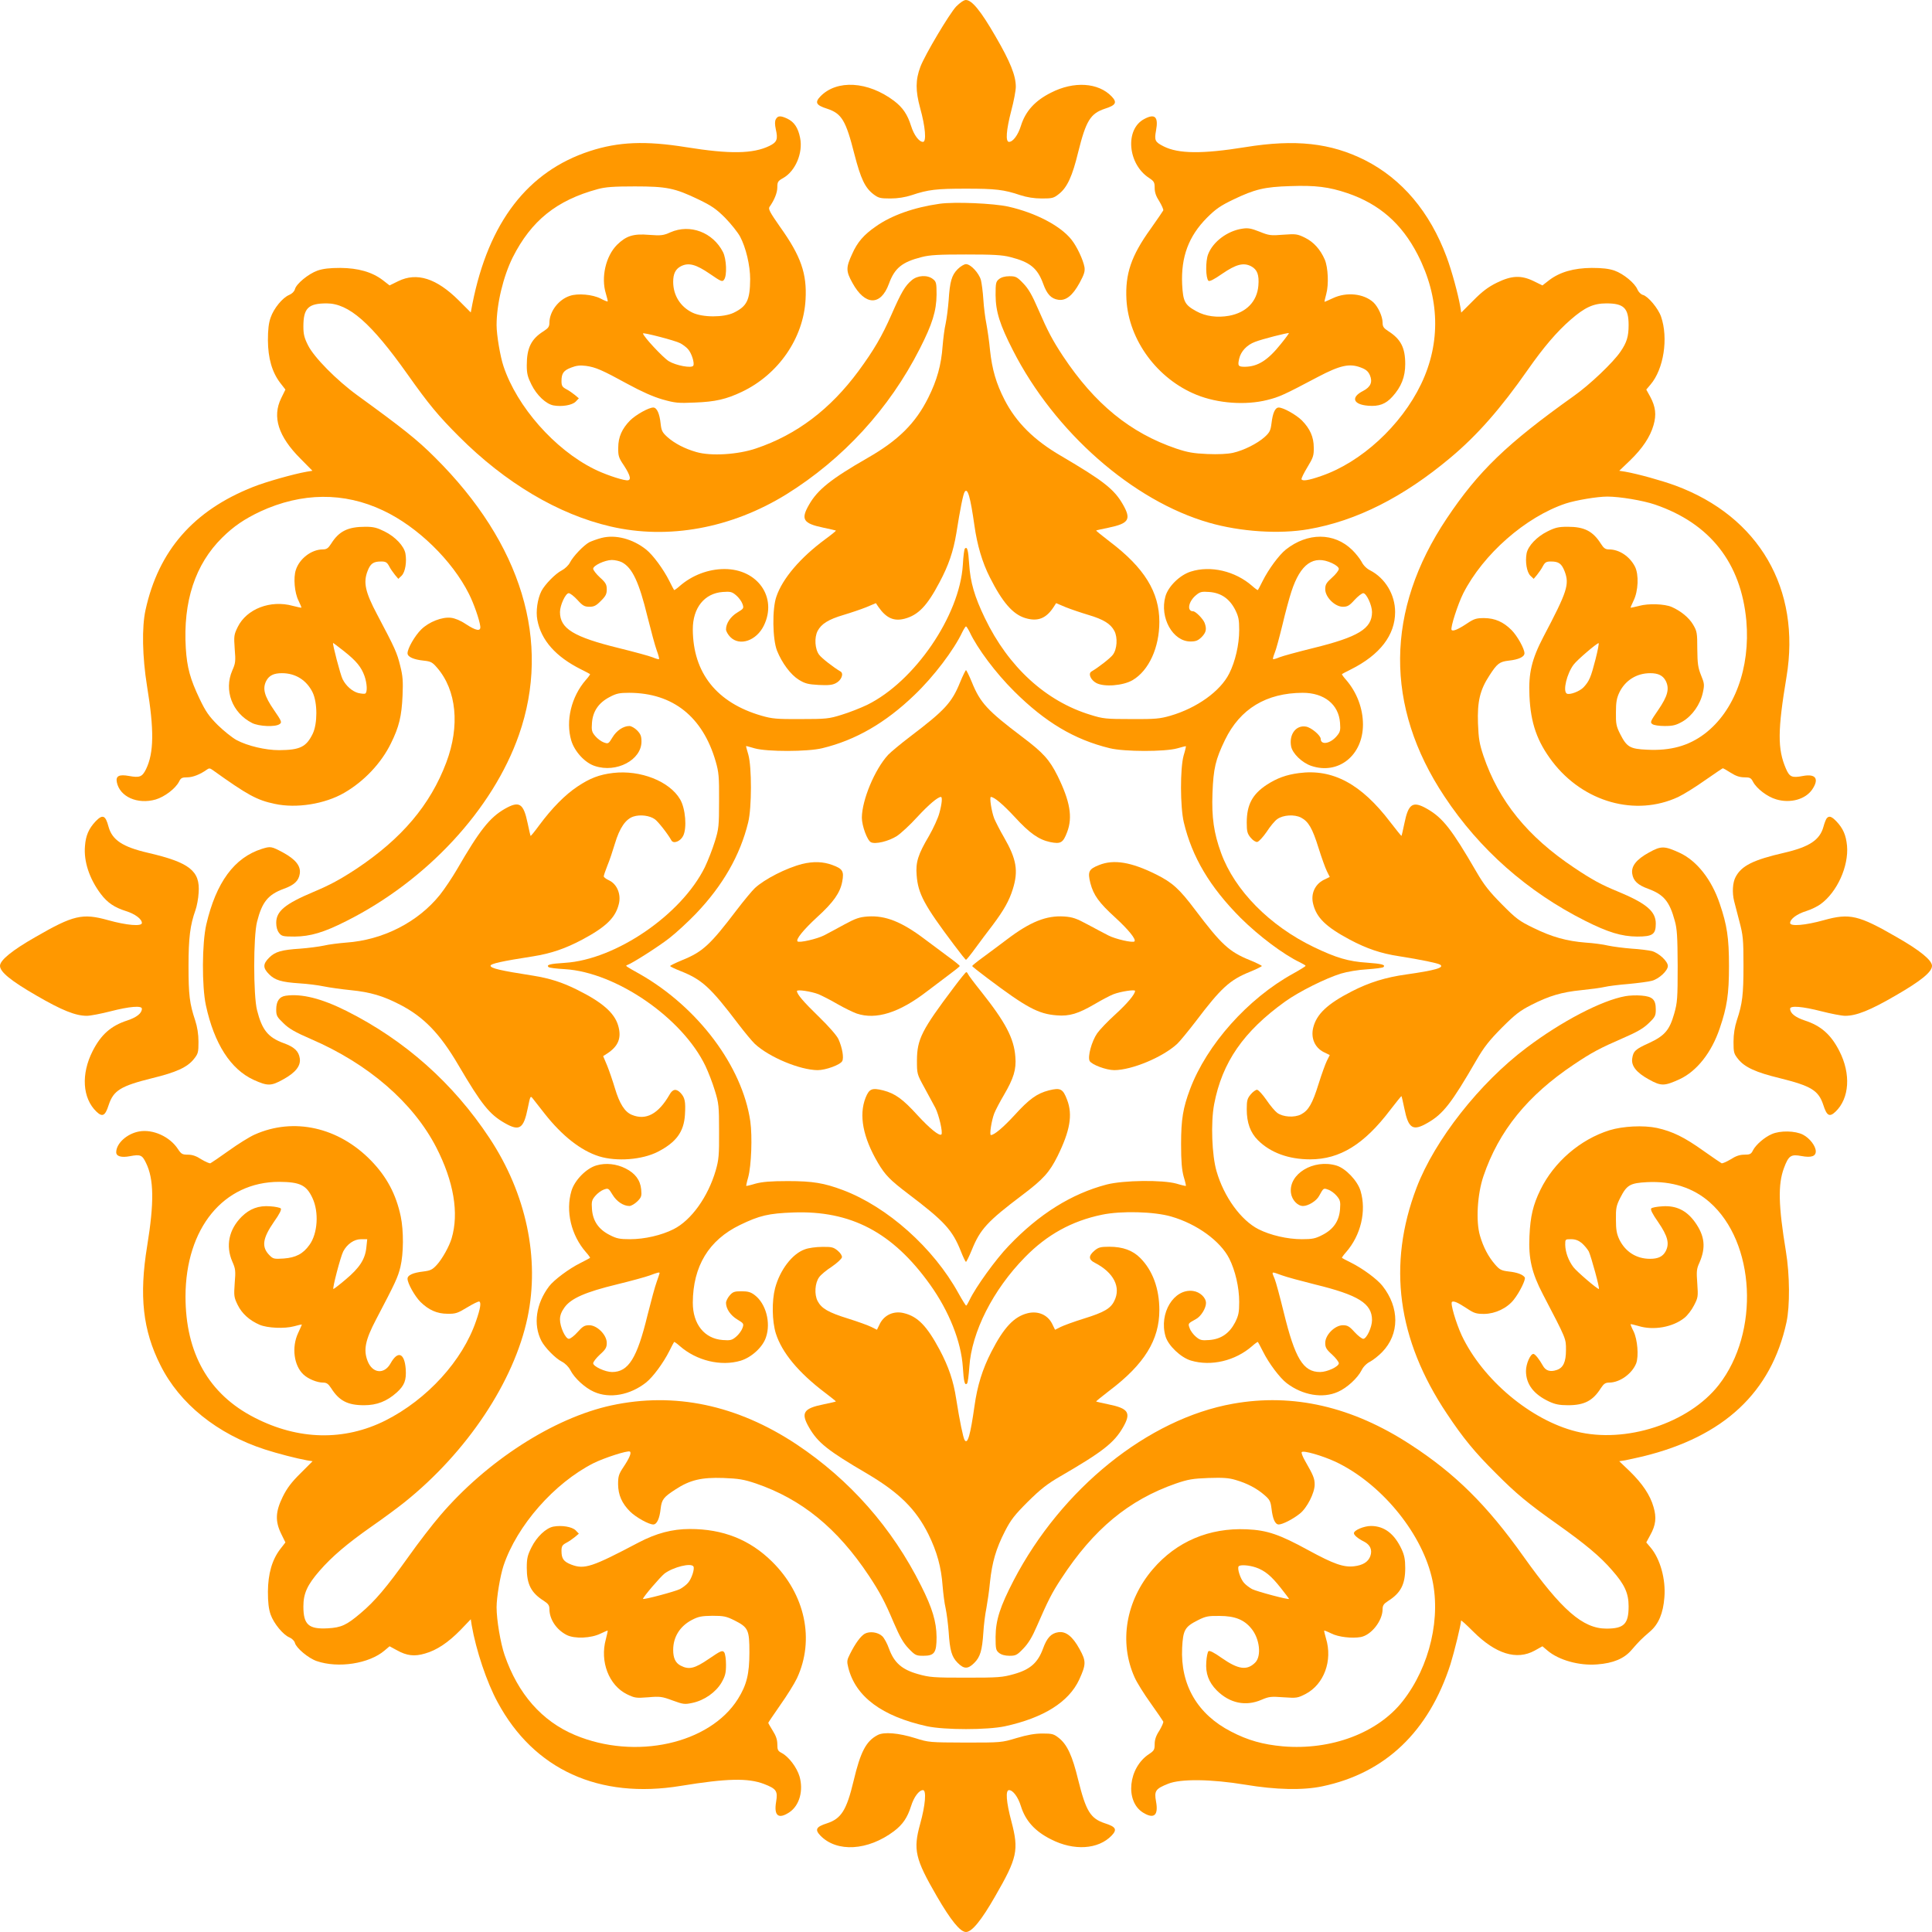
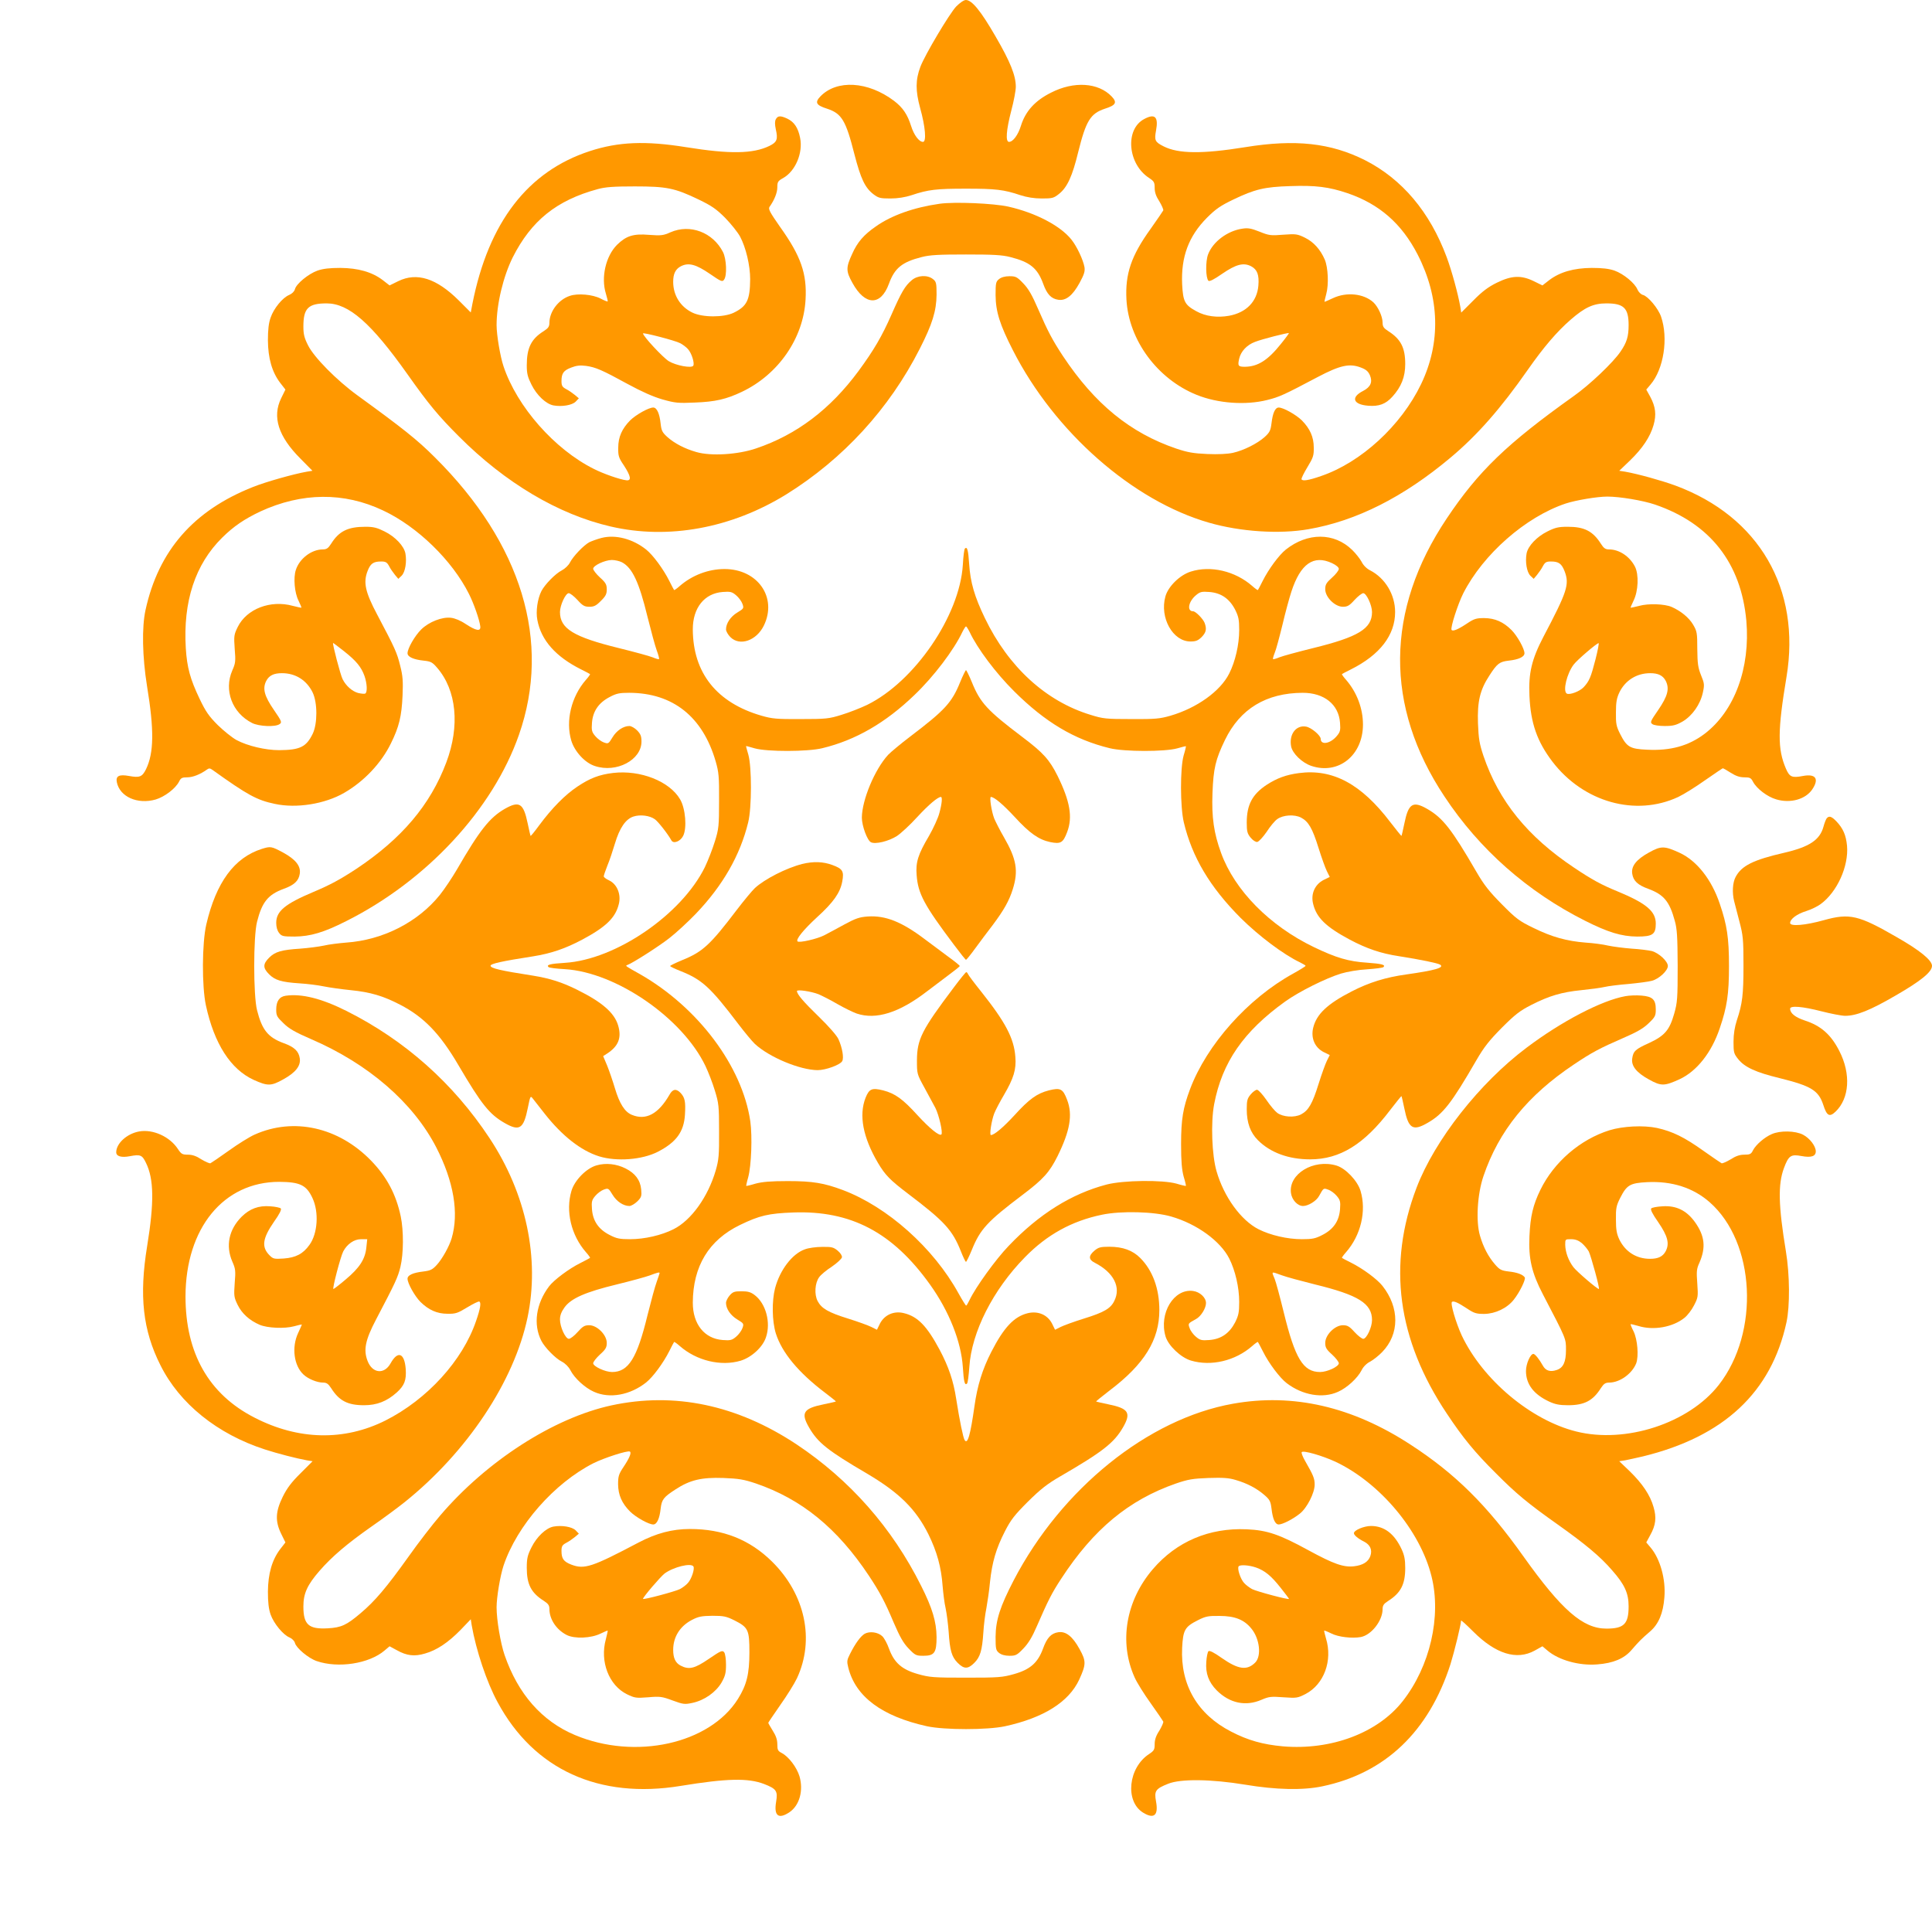
<svg xmlns="http://www.w3.org/2000/svg" version="1.0" width="1280pt" height="1280pt" viewBox="0 0 1280 1280" preserveAspectRatio="xMidYMid meet">
  <g transform="translate(0,1280) scale(0.1,-0.1)" fill="#ff9800" stroke="none">
    <path d="M6335 12757 c-45 -48 -206 -318 -237 -399 -33 -87 -33 -159 -2 -273 35 -125 43 -225 19 -225 -26 0 -60 45 -79 106 -24 76 -55 122 -113 166 -173 130 -379 142 -488 29 -38 -40 -28 -58 44 -81 98 -32 125 -78 182 -303 42 -162 70 -221 126 -264 33 -25 45 -28 112 -28 50 0 98 8 141 22 110 37 164 43 360 43 196 0 250 -6 360 -43 43 -14 91 -22 142 -22 70 0 79 2 115 31 54 43 88 118 126 275 52 209 81 257 178 289 72 23 82 41 44 81 -88 92 -250 103 -402 25 -106 -53 -169 -123 -199 -219 -19 -62 -53 -107 -79 -107 -24 0 -19 76 15 207 17 63 30 134 30 158 0 74 -36 165 -135 335 -97 168 -156 240 -196 240 -13 0 -39 -18 -64 -43z" />
    <path d="M5140 12010 c-7 -13 -7 -34 0 -67 15 -66 8 -85 -43 -110 -108 -52 -260 -55 -552 -8 -268 43 -447 36 -637 -26 -411 -134 -671 -471 -778 -1011 l-11 -58 -80 80 c-147 146 -277 188 -401 127 l-57 -28 -45 35 c-71 54 -163 80 -281 81 -71 0 -115 -5 -152 -18 -59 -21 -140 -87 -149 -123 -4 -15 -19 -30 -38 -38 -44 -18 -102 -89 -123 -150 -13 -36 -18 -80 -18 -151 1 -118 27 -210 81 -281 l35 -45 -28 -57 c-61 -124 -19 -254 128 -401 l79 -80 -37 -6 c-86 -15 -271 -67 -356 -101 -395 -156 -627 -422 -713 -816 -25 -114 -21 -310 10 -503 48 -291 46 -444 -7 -552 -25 -50 -42 -57 -112 -44 -66 12 -89 0 -81 -41 19 -97 137 -149 257 -115 60 18 131 72 155 118 12 25 20 29 55 29 36 0 85 19 131 52 12 9 20 9 36 -3 232 -166 293 -200 413 -225 143 -31 331 -1 459 73 132 76 246 197 310 328 54 109 71 180 77 316 4 96 2 130 -16 200 -21 85 -33 112 -153 339 -78 147 -92 211 -63 286 19 50 38 64 90 64 30 0 39 -5 53 -31 9 -18 27 -43 39 -58 l22 -26 22 21 c24 24 35 92 25 147 -9 49 -67 111 -138 146 -50 25 -73 31 -127 31 -116 0 -175 -29 -227 -112 -20 -31 -30 -38 -57 -38 -74 -1 -153 -61 -177 -136 -17 -51 -9 -151 18 -204 12 -24 20 -45 19 -46 -1 -1 -27 4 -57 12 -148 41 -306 -20 -365 -140 -25 -51 -26 -60 -20 -145 7 -82 5 -96 -16 -143 -57 -131 -1 -281 131 -348 45 -23 156 -28 183 -7 16 11 13 19 -38 93 -64 93 -77 142 -51 193 19 36 50 51 104 51 90 0 163 -46 203 -127 33 -68 33 -207 1 -274 -43 -88 -84 -108 -223 -109 -90 0 -209 28 -282 67 -29 16 -84 60 -124 99 -59 59 -80 89 -121 175 -62 130 -83 207 -91 334 -19 310 62 556 241 733 77 76 147 123 252 173 275 127 555 130 814 7 228 -107 458 -331 569 -553 32 -63 70 -172 75 -215 4 -35 -27 -30 -97 16 -34 23 -71 38 -97 41 -59 7 -146 -27 -197 -77 -42 -41 -91 -126 -91 -158 0 -24 40 -42 108 -49 47 -5 57 -11 88 -47 129 -149 152 -385 61 -627 -106 -282 -295 -505 -597 -706 -107 -70 -171 -105 -285 -153 -187 -79 -245 -127 -245 -204 0 -28 7 -52 19 -67 17 -22 27 -24 103 -24 104 1 193 27 341 102 533 267 972 740 1145 1234 216 617 19 1267 -557 1839 -117 117 -212 192 -512 410 -138 100 -289 253 -328 332 -25 49 -31 74 -31 125 0 121 32 153 154 153 147 0 295 -130 536 -470 140 -198 204 -275 340 -411 307 -308 659 -517 1005 -597 382 -89 801 -12 1165 213 376 234 682 567 884 965 83 163 110 250 111 358 0 76 -2 86 -24 103 -36 29 -102 26 -141 -8 -44 -37 -68 -78 -134 -228 -63 -143 -116 -234 -218 -373 -187 -253 -409 -422 -679 -513 -120 -41 -299 -52 -395 -24 -78 22 -146 58 -193 100 -33 30 -39 42 -44 87 -7 68 -25 108 -49 108 -30 0 -114 -47 -153 -85 -54 -55 -79 -110 -79 -181 -1 -54 3 -67 37 -117 47 -72 52 -103 17 -99 -43 5 -152 43 -215 75 -261 130 -510 413 -599 680 -22 65 -46 208 -46 273 0 139 44 322 107 449 123 243 290 378 563 452 51 14 104 18 245 18 213 0 266 -11 424 -87 85 -41 116 -62 175 -121 39 -40 83 -95 99 -124 39 -73 67 -192 67 -282 -1 -139 -21 -180 -109 -223 -67 -32 -206 -32 -274 1 -80 39 -127 115 -127 204 0 53 15 84 51 103 51 26 100 13 193 -51 74 -51 82 -54 93 -38 21 27 16 138 -7 183 -67 131 -218 188 -348 131 -47 -21 -61 -23 -142 -17 -104 9 -152 -7 -212 -66 -75 -75 -107 -216 -74 -323 8 -27 14 -51 12 -52 -2 -2 -23 6 -47 19 -52 27 -151 36 -203 18 -75 -24 -135 -103 -136 -177 0 -27 -7 -37 -38 -57 -83 -52 -112 -111 -112 -227 0 -54 6 -77 31 -127 35 -71 97 -129 146 -138 55 -10 123 1 147 25 l21 22 -26 22 c-15 12 -40 30 -58 39 -26 14 -31 23 -31 53 0 52 14 71 65 90 33 13 58 16 97 11 65 -9 106 -27 278 -121 90 -49 166 -83 228 -101 85 -24 105 -26 215 -21 136 5 209 22 312 71 242 115 408 355 422 611 10 172 -31 289 -169 482 -67 96 -79 118 -70 132 32 45 52 94 52 130 0 36 4 42 38 61 82 46 133 167 113 266 -13 67 -39 106 -85 128 -45 21 -63 20 -76 -4z m-633 -1484 c15 -8 39 -25 51 -39 24 -26 45 -93 35 -110 -11 -18 -114 1 -162 30 -39 24 -171 166 -171 184 0 8 214 -47 247 -65z m-2227 -2041 c81 -64 114 -105 135 -164 17 -49 20 -107 5 -116 -5 -3 -27 -1 -48 4 -39 11 -80 47 -102 91 -14 26 -70 240 -63 240 2 0 35 -25 73 -55z" />
    <path d="M7580 12011 c-128 -68 -109 -298 33 -390 33 -22 37 -29 37 -66 0 -29 9 -56 31 -89 16 -27 28 -54 26 -60 -3 -6 -40 -60 -83 -121 -130 -180 -170 -300 -161 -470 15 -269 205 -526 465 -631 141 -57 325 -70 468 -34 80 20 109 33 334 152 148 78 211 92 286 63 35 -13 49 -26 60 -51 19 -45 5 -78 -45 -104 -83 -42 -67 -90 33 -98 72 -6 117 11 161 60 59 65 85 131 85 216 0 108 -29 165 -112 218 -31 20 -38 30 -38 57 0 40 -30 105 -61 134 -64 58 -177 70 -267 28 -30 -14 -55 -25 -57 -25 -1 0 4 24 12 53 17 62 12 175 -10 227 -29 67 -74 117 -131 145 -51 25 -60 26 -144 20 -83 -7 -95 -5 -157 20 -55 22 -77 26 -114 20 -98 -14 -195 -86 -227 -170 -18 -47 -16 -157 2 -175 7 -7 38 9 91 46 92 63 141 76 192 50 41 -22 54 -57 48 -129 -9 -105 -80 -178 -194 -199 -78 -14 -156 -4 -217 30 -77 42 -88 64 -94 179 -8 181 43 318 164 440 59 59 90 80 175 121 142 68 206 84 378 89 165 6 255 -5 379 -47 211 -72 359 -202 464 -406 147 -286 155 -584 23 -859 -132 -275 -398 -519 -663 -609 -83 -29 -124 -35 -129 -21 -2 6 16 42 39 80 38 63 43 76 42 130 0 70 -25 125 -79 180 -39 38 -123 85 -153 85 -24 0 -40 -36 -48 -105 -6 -47 -12 -60 -45 -90 -49 -44 -139 -89 -210 -105 -36 -8 -98 -11 -170 -8 -93 4 -131 11 -206 36 -305 104 -539 295 -750 612 -70 106 -102 167 -164 310 -41 95 -65 137 -100 173 -41 43 -50 47 -91 47 -30 0 -54 -7 -69 -19 -21 -17 -23 -26 -23 -107 1 -109 28 -195 115 -365 276 -542 794 -997 1299 -1142 208 -60 467 -77 660 -43 317 55 629 213 940 474 178 149 333 326 512 582 105 150 192 252 284 332 94 82 151 108 237 108 115 0 147 -31 147 -144 0 -75 -12 -115 -54 -176 -48 -71 -203 -219 -311 -295 -442 -315 -630 -496 -840 -810 -407 -608 -412 -1245 -15 -1842 232 -351 550 -631 931 -823 153 -77 242 -104 345 -105 103 0 124 14 124 86 0 82 -64 135 -255 214 -105 43 -168 77 -287 157 -307 205 -498 440 -600 741 -26 78 -32 111 -36 214 -5 145 13 222 76 318 51 79 67 91 127 98 66 7 105 25 105 49 0 30 -47 114 -85 153 -55 55 -110 79 -181 80 -53 0 -67 -4 -115 -36 -60 -40 -95 -54 -102 -42 -9 14 42 171 77 241 132 260 413 507 679 596 67 22 209 46 276 46 83 0 237 -26 316 -53 365 -125 570 -387 605 -770 27 -312 -78 -598 -277 -749 -106 -80 -226 -113 -381 -105 -113 5 -134 18 -177 102 -27 53 -30 70 -29 145 0 68 5 95 23 133 39 80 115 127 204 127 53 0 84 -15 103 -51 26 -52 13 -101 -50 -193 -51 -74 -55 -82 -39 -93 9 -8 46 -13 82 -13 55 0 75 5 119 30 64 38 117 113 134 192 11 51 10 61 -12 114 -20 50 -24 76 -25 174 0 107 -2 118 -28 162 -27 46 -81 90 -142 117 -47 20 -153 24 -215 7 -30 -8 -56 -13 -57 -12 -1 1 8 22 20 47 31 63 36 172 9 225 -35 68 -104 114 -172 114 -24 0 -35 8 -54 38 -53 83 -109 112 -219 112 -62 0 -83 -5 -135 -31 -71 -35 -129 -97 -138 -146 -10 -55 1 -123 25 -147 l22 -21 22 26 c12 15 30 40 39 58 14 26 23 31 53 31 52 0 71 -14 91 -65 33 -87 18 -133 -141 -435 -77 -148 -99 -240 -92 -390 8 -182 51 -303 152 -436 206 -269 551 -366 834 -234 36 17 116 67 178 111 62 43 115 79 117 79 3 0 27 -13 53 -30 33 -21 59 -30 90 -30 37 0 44 -4 57 -29 24 -46 95 -100 154 -117 94 -28 193 0 238 65 48 71 24 106 -61 90 -73 -14 -89 -7 -113 49 -56 130 -55 253 4 607 97 583 -182 1063 -736 1268 -90 33 -248 77 -333 92 l-39 6 70 67 c84 81 135 158 157 235 20 69 14 122 -22 189 l-26 47 28 33 c88 103 119 308 70 450 -19 55 -86 135 -120 144 -13 3 -29 19 -36 35 -17 43 -93 105 -152 126 -37 13 -81 18 -152 18 -118 -1 -210 -27 -281 -81 l-45 -35 -57 28 c-84 41 -147 38 -245 -10 -57 -28 -97 -58 -156 -118 l-80 -80 -6 38 c-15 86 -57 240 -91 331 -111 298 -295 516 -541 641 -227 114 -461 140 -793 86 -285 -46 -443 -44 -540 5 -58 29 -63 40 -51 105 17 91 -7 115 -79 76z m906 -1490 c-86 -108 -153 -150 -238 -151 -45 0 -49 6 -38 54 11 48 51 91 105 111 45 18 218 62 224 58 2 -1 -22 -34 -53 -72z m2085 -2088 c-31 -120 -41 -145 -79 -186 -26 -28 -94 -53 -112 -42 -27 17 1 133 46 192 23 31 152 141 165 142 4 1 -5 -47 -20 -106z" />
    <path d="M6225 11450 c-170 -24 -319 -77 -422 -150 -80 -55 -123 -105 -157 -182 -42 -91 -42 -114 2 -193 83 -151 187 -153 241 -6 38 105 87 145 218 178 54 14 114 17 293 17 179 0 239 -3 293 -17 131 -33 180 -73 218 -176 25 -70 53 -100 100 -107 50 -8 95 27 141 111 31 57 37 77 33 105 -9 49 -49 135 -86 182 -73 92 -237 178 -418 219 -98 22 -358 33 -456 19z" />
-     <path d="M6345 11017 c-40 -40 -52 -82 -60 -207 -4 -52 -13 -122 -20 -155 -8 -33 -16 -100 -20 -148 -9 -125 -37 -226 -95 -342 -84 -169 -199 -283 -402 -399 -242 -139 -331 -210 -388 -310 -56 -97 -39 -124 95 -152 44 -9 81 -18 83 -19 2 -2 -30 -28 -71 -58 -165 -122 -282 -259 -323 -379 -29 -81 -26 -283 4 -359 33 -82 90 -159 145 -193 41 -25 61 -30 131 -34 63 -3 90 -1 114 12 36 18 54 63 31 77 -45 26 -125 88 -142 111 -28 37 -33 114 -10 158 25 47 71 76 172 106 47 14 115 37 150 51 l64 27 16 -24 c52 -75 103 -98 175 -79 89 24 148 84 230 240 61 114 92 206 112 326 25 159 45 259 55 274 20 31 38 -34 65 -224 18 -128 52 -244 102 -342 83 -165 152 -245 235 -270 83 -25 139 -2 188 74 l16 25 64 -27 c35 -14 103 -37 150 -51 101 -30 147 -59 172 -106 23 -44 18 -121 -10 -158 -17 -23 -97 -85 -142 -111 -23 -14 -5 -56 32 -76 52 -28 178 -18 241 19 107 63 177 215 177 386 0 197 -99 358 -329 532 -51 39 -91 72 -90 73 2 2 39 10 83 19 134 28 151 55 95 153 -58 102 -129 157 -411 323 -179 104 -296 221 -373 370 -56 109 -83 201 -97 331 -5 57 -17 136 -24 174 -8 39 -17 111 -20 160 -3 50 -11 108 -16 129 -13 47 -68 106 -99 106 -12 0 -37 -15 -55 -33z" />
    <path d="M3985 9236 c-27 -7 -63 -20 -80 -28 -39 -21 -108 -94 -129 -135 -9 -18 -33 -41 -54 -52 -42 -21 -112 -93 -135 -137 -26 -52 -38 -134 -27 -191 25 -135 122 -244 290 -328 30 -15 57 -29 59 -31 2 -2 -10 -19 -27 -38 -97 -111 -136 -272 -97 -403 22 -72 90 -147 156 -168 143 -48 309 40 309 162 0 36 -6 50 -29 74 -16 16 -39 29 -51 29 -40 0 -85 -30 -112 -75 -26 -43 -28 -44 -57 -34 -17 6 -43 25 -57 42 -23 27 -26 38 -22 89 6 76 44 132 117 170 45 24 65 28 130 28 289 -1 487 -158 573 -456 20 -70 23 -100 22 -259 0 -167 -2 -187 -28 -270 -15 -49 -45 -126 -66 -170 -155 -315 -591 -613 -927 -634 -98 -6 -125 -13 -109 -28 4 -5 53 -11 109 -14 340 -21 779 -324 931 -642 19 -40 47 -112 62 -162 26 -84 28 -103 28 -270 1 -159 -2 -189 -22 -259 -51 -175 -162 -331 -280 -390 -79 -40 -192 -66 -287 -66 -69 0 -90 4 -136 28 -73 37 -111 92 -117 170 -4 51 -1 62 22 89 14 17 40 36 57 42 29 10 31 9 57 -34 27 -45 72 -75 112 -75 12 0 35 14 52 30 28 28 30 36 26 80 -6 62 -40 107 -104 139 -60 30 -130 38 -192 20 -67 -19 -145 -98 -166 -169 -40 -134 -2 -294 96 -406 17 -19 29 -36 27 -38 -2 -2 -31 -17 -64 -34 -75 -37 -175 -112 -207 -154 -87 -115 -107 -253 -51 -362 23 -44 93 -116 135 -137 23 -12 45 -34 57 -57 27 -53 97 -117 156 -143 104 -47 240 -22 346 62 45 36 114 129 154 209 15 30 29 57 31 59 2 2 19 -10 38 -27 111 -97 272 -136 403 -97 72 22 147 90 168 156 33 97 -1 222 -74 278 -27 21 -46 26 -89 26 -47 0 -57 -4 -78 -28 -13 -15 -24 -37 -24 -49 0 -39 30 -83 75 -110 43 -26 44 -28 34 -57 -6 -17 -25 -43 -42 -57 -27 -23 -38 -26 -89 -22 -121 9 -198 105 -198 247 1 242 106 415 312 515 130 63 190 77 353 83 382 14 659 -131 907 -478 126 -176 206 -378 217 -546 6 -98 13 -125 28 -109 5 4 11 53 15 109 15 232 157 512 368 727 146 150 312 241 510 282 128 27 348 21 460 -12 170 -49 325 -162 384 -278 40 -79 66 -192 66 -287 0 -69 -4 -90 -27 -136 -38 -73 -93 -111 -171 -117 -51 -4 -62 -1 -89 22 -17 14 -36 40 -41 56 -12 32 -12 31 42 61 32 17 66 71 66 106 0 36 -40 74 -86 80 -127 17 -227 -148 -182 -301 18 -61 101 -140 168 -160 134 -40 294 -2 406 96 19 17 36 29 38 27 2 -2 17 -31 34 -64 38 -77 112 -175 157 -209 105 -80 239 -103 340 -57 59 26 129 90 156 143 11 23 34 46 57 57 20 11 56 39 79 63 116 119 116 295 2 439 -36 45 -129 114 -209 154 -30 15 -57 29 -59 31 -2 2 10 19 27 38 98 112 136 272 96 406 -20 67 -99 150 -160 168 -152 45 -318 -56 -301 -182 6 -46 44 -86 80 -86 35 0 89 34 106 66 30 54 29 54 61 42 16 -5 42 -24 56 -41 23 -27 26 -38 22 -89 -6 -78 -44 -133 -117 -170 -46 -24 -67 -28 -136 -28 -95 0 -208 26 -287 66 -116 59 -229 214 -278 384 -31 106 -39 322 -16 444 53 278 194 482 471 681 91 65 266 153 370 185 40 12 114 25 172 28 56 4 105 10 109 15 15 15 -11 22 -109 29 -123 8 -204 32 -352 103 -293 141 -525 376 -615 624 -48 131 -63 236 -57 396 6 163 20 223 83 353 100 206 273 311 515 312 142 0 238 -77 247 -198 4 -51 1 -62 -22 -89 -43 -51 -106 -61 -106 -18 0 22 -62 75 -97 81 -66 12 -114 -51 -99 -131 9 -47 72 -108 133 -129 180 -61 343 69 343 274 0 107 -41 214 -112 296 -17 19 -29 36 -27 38 2 2 29 16 59 31 192 96 293 227 293 380 0 115 -65 224 -165 276 -23 11 -46 34 -57 57 -11 20 -39 56 -63 79 -119 116 -295 116 -439 2 -45 -36 -114 -129 -154 -209 -15 -30 -29 -57 -31 -59 -2 -2 -19 10 -38 27 -113 99 -276 137 -407 95 -73 -23 -150 -99 -168 -165 -39 -140 49 -298 166 -298 36 0 50 6 74 29 30 31 35 53 20 94 -11 28 -60 77 -76 77 -43 0 -32 64 18 106 27 23 38 26 89 22 78 -6 133 -44 171 -117 23 -46 27 -67 27 -136 0 -95 -26 -208 -66 -287 -59 -118 -215 -229 -390 -280 -70 -20 -100 -23 -259 -22 -167 0 -187 2 -270 28 -296 90 -544 317 -700 641 -69 143 -96 237 -104 357 -6 93 -13 119 -28 104 -5 -4 -11 -53 -14 -109 -21 -336 -319 -772 -634 -927 -44 -21 -120 -51 -170 -66 -83 -26 -103 -28 -270 -28 -159 -1 -189 2 -259 22 -298 86 -455 284 -456 573 0 142 77 238 198 247 51 4 62 1 89 -22 17 -14 36 -40 42 -57 10 -29 9 -31 -34 -57 -45 -27 -75 -72 -75 -112 0 -12 13 -35 29 -51 62 -62 173 -24 222 77 90 186 -41 374 -261 374 -107 0 -214 -41 -296 -112 -19 -17 -36 -29 -38 -27 -2 2 -16 29 -31 59 -40 80 -109 173 -154 209 -89 71 -203 101 -296 77z m135 -161 c69 -36 114 -131 170 -362 23 -92 50 -192 61 -222 11 -29 18 -56 15 -58 -2 -2 -21 3 -42 12 -22 9 -122 36 -223 61 -301 74 -391 129 -391 239 0 45 37 125 58 125 9 0 35 -20 58 -45 34 -38 47 -45 79 -45 30 0 45 7 76 39 32 31 39 46 39 76 0 32 -7 45 -45 79 -25 23 -45 49 -45 58 0 21 76 57 123 58 21 0 51 -7 67 -15z m4705 -6 c28 -13 45 -28 45 -38 0 -10 -20 -36 -45 -58 -38 -34 -45 -46 -45 -77 0 -52 64 -116 117 -116 30 0 43 7 77 45 23 25 49 45 58 45 21 0 58 -80 58 -125 0 -110 -90 -165 -391 -239 -101 -25 -201 -52 -223 -61 -21 -9 -40 -14 -42 -12 -2 2 3 21 11 41 9 20 31 103 51 184 19 81 46 181 60 223 60 184 147 245 269 188z m-2401 -456 c51 -109 173 -272 295 -393 206 -205 399 -320 633 -377 97 -24 367 -24 448 -1 30 9 56 15 57 14 1 -1 -5 -29 -15 -61 -24 -85 -23 -342 1 -443 55 -231 173 -429 376 -633 122 -121 286 -244 394 -295 20 -10 37 -20 37 -23 0 -3 -37 -26 -82 -51 -300 -165 -573 -471 -684 -767 -46 -123 -59 -198 -59 -363 0 -116 5 -170 17 -215 10 -32 16 -60 15 -62 -2 -1 -30 5 -62 15 -93 26 -352 23 -464 -6 -232 -61 -447 -195 -648 -406 -86 -89 -219 -274 -259 -358 -10 -21 -20 -38 -23 -38 -3 0 -26 37 -51 82 -165 300 -471 573 -767 684 -123 46 -198 59 -363 59 -116 0 -170 -5 -215 -17 -32 -10 -60 -16 -61 -15 -1 1 4 27 13 57 21 78 28 270 14 371 -53 364 -346 755 -731 975 -100 56 -99 55 -83 61 34 12 208 123 278 178 44 34 123 107 175 161 179 187 294 388 347 606 24 97 24 367 1 448 -9 30 -16 56 -15 57 1 1 27 -6 57 -15 81 -23 351 -23 448 1 220 53 419 168 610 352 128 122 262 299 318 418 10 20 21 37 24 37 3 0 14 -17 24 -37z m-2054 -4248 c0 -2 -9 -28 -19 -57 -11 -29 -38 -129 -61 -221 -69 -285 -126 -377 -235 -377 -45 0 -125 37 -125 58 0 9 20 35 45 58 38 34 45 47 45 77 0 53 -64 117 -116 117 -31 0 -43 -7 -77 -45 -22 -25 -48 -45 -58 -45 -23 0 -59 79 -59 128 0 27 9 51 30 80 43 60 139 102 345 152 94 23 193 50 220 60 53 20 65 23 65 15z m4122 -14 c29 -11 129 -38 221 -61 287 -70 377 -126 377 -236 0 -47 -36 -124 -58 -124 -9 0 -35 20 -58 45 -34 38 -47 45 -77 45 -53 0 -117 -64 -117 -117 0 -30 7 -43 45 -77 25 -23 45 -49 45 -58 0 -22 -77 -58 -124 -58 -112 0 -166 89 -241 396 -25 102 -52 202 -60 221 -22 52 -25 50 47 24z" />
    <path d="M6361 8280 c-55 -136 -102 -186 -331 -360 -63 -48 -129 -103 -146 -121 -89 -97 -173 -299 -174 -416 0 -53 35 -150 60 -163 29 -15 117 6 172 41 27 18 88 74 135 126 76 82 136 133 157 133 10 0 7 -43 -10 -105 -8 -33 -40 -102 -69 -153 -73 -123 -89 -175 -82 -260 9 -123 50 -199 247 -461 41 -55 77 -100 80 -100 3 0 31 34 62 77 31 42 82 111 114 152 75 100 110 162 134 239 38 121 25 199 -58 343 -27 46 -55 102 -65 125 -18 47 -33 143 -22 143 22 0 80 -49 158 -133 98 -107 159 -150 235 -166 70 -14 85 -5 112 66 38 99 19 205 -63 372 -54 108 -95 154 -236 260 -229 173 -277 225 -332 361 -18 44 -36 80 -39 80 -3 0 -21 -36 -39 -80z" />
-     <path d="M5315 7076 c-106 -27 -249 -100 -314 -160 -18 -17 -73 -83 -121 -146 -174 -229 -224 -276 -360 -331 -44 -18 -80 -36 -80 -39 0 -4 32 -19 70 -34 141 -56 198 -108 382 -351 42 -55 91 -114 109 -131 96 -89 299 -173 416 -174 53 0 150 35 163 60 12 22 0 90 -25 145 -10 23 -64 85 -128 147 -104 101 -147 151 -147 172 0 12 94 -2 143 -21 23 -10 79 -38 125 -65 45 -26 103 -54 128 -63 128 -43 282 5 467 148 34 26 97 73 139 105 42 31 77 59 77 62 0 3 -34 31 -77 62 -42 31 -113 84 -157 117 -151 114 -259 157 -376 149 -56 -4 -81 -13 -155 -53 -49 -27 -109 -59 -134 -72 -47 -24 -165 -51 -176 -40 -13 13 38 76 129 160 109 99 153 162 167 236 13 69 3 85 -65 110 -62 23 -126 25 -200 7z" />
-     <path d="M7282 7069 c-69 -27 -77 -44 -58 -120 21 -80 57 -130 166 -229 87 -80 139 -144 126 -157 -11 -11 -126 15 -174 40 -26 13 -87 46 -136 72 -74 40 -99 49 -155 53 -118 8 -226 -35 -381 -153 -47 -35 -117 -88 -157 -117 -40 -29 -72 -55 -72 -58 0 -3 45 -39 100 -80 259 -195 338 -238 461 -247 83 -7 142 11 253 76 44 26 99 55 122 64 47 18 143 33 143 22 0 -22 -51 -83 -131 -156 -50 -45 -104 -102 -120 -125 -37 -54 -64 -155 -50 -183 14 -25 110 -61 164 -61 117 1 319 85 416 174 18 17 73 84 123 149 168 222 225 274 358 328 44 18 80 36 80 39 0 3 -36 21 -80 39 -136 55 -188 103 -361 332 -106 141 -152 182 -260 236 -165 82 -280 101 -377 62z" />
+     <path d="M5315 7076 c-106 -27 -249 -100 -314 -160 -18 -17 -73 -83 -121 -146 -174 -229 -224 -276 -360 -331 -44 -18 -80 -36 -80 -39 0 -4 32 -19 70 -34 141 -56 198 -108 382 -351 42 -55 91 -114 109 -131 96 -89 299 -173 416 -174 53 0 150 35 163 60 12 22 0 90 -25 145 -10 23 -64 85 -128 147 -104 101 -147 151 -147 172 0 12 94 -2 143 -21 23 -10 79 -38 125 -65 45 -26 103 -54 128 -63 128 -43 282 5 467 148 34 26 97 73 139 105 42 31 77 59 77 62 0 3 -34 31 -77 62 -42 31 -113 84 -157 117 -151 114 -259 157 -376 149 -56 -4 -81 -13 -155 -53 -49 -27 -109 -59 -134 -72 -47 -24 -165 -51 -176 -40 -13 13 38 76 129 160 109 99 153 162 167 236 13 69 3 85 -65 110 -62 23 -126 25 -200 7" />
    <path d="M6320 6259 c-214 -284 -244 -344 -245 -484 0 -89 0 -91 49 -180 27 -49 60 -110 73 -135 24 -47 51 -165 40 -176 -13 -13 -77 39 -157 126 -99 109 -149 145 -229 166 -74 18 -92 11 -116 -48 -46 -116 -18 -263 82 -433 48 -81 81 -114 198 -203 243 -184 295 -241 351 -382 15 -38 30 -70 34 -70 3 0 21 36 39 80 55 136 103 188 332 361 141 106 182 152 236 260 82 167 101 273 63 372 -28 74 -44 82 -121 63 -80 -21 -130 -57 -229 -166 -74 -80 -133 -130 -155 -130 -11 0 4 96 22 143 9 23 38 78 64 122 65 111 83 170 76 253 -9 123 -65 229 -227 433 -45 56 -84 108 -87 116 -3 7 -8 13 -12 12 -3 0 -40 -45 -81 -100z" />
    <path d="M4062 7679 c-92 -11 -154 -35 -236 -90 -82 -54 -170 -144 -253 -256 -30 -41 -56 -73 -58 -71 -1 2 -10 39 -19 83 -28 134 -55 151 -152 96 -100 -58 -166 -141 -317 -402 -31 -53 -81 -128 -112 -167 -145 -181 -377 -300 -622 -317 -49 -4 -115 -12 -148 -20 -33 -7 -103 -16 -155 -20 -125 -8 -167 -20 -207 -60 -42 -42 -42 -68 0 -110 39 -39 81 -52 202 -60 50 -3 122 -12 160 -20 39 -8 119 -19 178 -25 131 -13 215 -38 327 -96 157 -81 264 -191 386 -399 154 -262 206 -327 307 -385 99 -57 126 -39 154 100 16 78 17 82 32 63 9 -11 45 -57 80 -102 115 -146 239 -244 360 -282 117 -36 285 -23 389 30 122 63 173 132 180 246 5 86 0 112 -28 143 -29 31 -53 28 -74 -10 -74 -129 -157 -173 -250 -134 -47 19 -82 75 -112 176 -14 47 -37 114 -51 149 l-27 64 25 16 c76 49 99 105 74 188 -25 83 -105 153 -270 235 -100 50 -182 76 -293 94 -219 34 -282 49 -282 66 0 13 75 30 282 62 119 19 213 51 326 111 157 84 220 145 242 236 16 64 -12 131 -64 156 -20 9 -36 21 -36 27 0 6 11 38 24 71 14 33 36 99 50 146 31 104 71 162 122 179 45 15 109 7 143 -18 22 -16 85 -96 110 -141 14 -23 59 -5 77 31 26 51 16 181 -20 242 -70 120 -263 196 -444 175z" />
    <path d="M8605 7678 c-83 -11 -144 -33 -212 -77 -96 -63 -133 -133 -133 -251 0 -59 4 -73 26 -100 15 -18 34 -30 44 -28 10 2 38 32 62 67 23 36 55 74 70 84 38 28 114 33 158 10 49 -26 75 -70 116 -202 20 -64 45 -133 55 -153 l19 -38 -41 -20 c-58 -30 -86 -93 -69 -159 22 -91 85 -152 242 -236 113 -60 207 -92 326 -110 146 -23 257 -46 273 -56 31 -20 -34 -38 -224 -65 -137 -19 -246 -53 -361 -112 -162 -83 -234 -151 -256 -242 -16 -68 11 -130 69 -160 l41 -20 -19 -38 c-10 -20 -35 -89 -55 -153 -41 -132 -67 -176 -116 -202 -44 -23 -120 -18 -158 10 -15 11 -47 49 -72 86 -25 36 -52 66 -62 67 -9 0 -28 -14 -42 -31 -22 -26 -26 -40 -26 -98 0 -90 24 -155 74 -205 83 -83 204 -127 346 -127 197 0 358 99 532 329 39 51 72 91 73 90 2 -2 10 -38 19 -81 27 -134 56 -153 153 -97 104 59 159 130 324 415 51 88 85 131 169 216 88 88 119 112 195 151 118 60 201 85 332 98 59 6 128 15 153 21 25 6 97 15 160 20 63 6 133 15 154 21 47 12 106 67 106 98 0 31 -59 86 -106 99 -21 5 -82 13 -134 16 -52 4 -122 13 -155 20 -33 8 -100 17 -150 20 -125 10 -223 37 -345 97 -95 46 -115 61 -210 157 -84 85 -118 128 -169 216 -163 281 -222 356 -324 415 -97 56 -126 37 -153 -97 -9 -43 -17 -79 -19 -81 -1 -1 -34 39 -73 90 -193 254 -382 356 -607 326z" />
-     <path d="M633 7358 c-45 -48 -65 -94 -70 -163 -9 -102 29 -217 105 -318 44 -58 90 -89 166 -113 61 -19 106 -53 106 -79 0 -24 -100 -16 -225 19 -169 47 -229 33 -480 -112 -156 -89 -235 -154 -235 -191 0 -40 72 -99 240 -196 170 -99 261 -135 335 -135 24 0 95 14 158 30 124 32 207 39 207 17 0 -30 -34 -57 -97 -78 -108 -35 -174 -94 -229 -202 -78 -153 -68 -313 25 -402 40 -38 58 -28 81 44 32 97 80 126 289 178 157 38 232 72 275 126 29 36 31 45 31 115 0 51 -8 99 -22 142 -37 111 -44 168 -44 360 0 188 11 272 46 370 9 25 19 77 21 115 11 145 -60 201 -336 265 -168 39 -237 85 -261 173 -20 76 -39 84 -86 35z" />
    <path d="M12102 7378 c-5 -7 -15 -32 -21 -55 -24 -88 -93 -134 -261 -173 -205 -47 -282 -86 -321 -160 -20 -37 -24 -103 -10 -160 5 -19 21 -80 35 -135 24 -91 27 -117 27 -290 0 -196 -7 -254 -44 -365 -14 -43 -22 -91 -22 -142 0 -70 2 -79 31 -115 43 -54 118 -88 275 -126 209 -52 257 -81 289 -178 23 -72 41 -82 81 -44 92 88 103 250 25 402 -55 108 -121 167 -229 202 -63 21 -97 48 -97 78 0 22 83 15 207 -17 63 -16 134 -30 158 -30 74 0 165 36 335 135 168 97 240 156 240 196 0 37 -79 102 -235 191 -251 145 -311 159 -480 112 -125 -35 -225 -43 -225 -19 0 26 45 60 107 79 32 10 75 31 95 46 110 80 187 252 175 387 -7 71 -26 114 -70 161 -33 34 -49 39 -65 20z" />
    <path d="M1735 7176 c-183 -58 -303 -222 -368 -500 -29 -125 -30 -410 -3 -536 55 -255 164 -425 318 -495 91 -41 114 -41 193 3 84 46 119 91 111 141 -7 47 -37 75 -107 100 -103 38 -143 87 -176 218 -25 98 -25 488 0 586 33 131 73 180 176 218 70 25 100 53 107 100 8 51 -27 95 -111 141 -77 41 -82 42 -140 24z" />
    <path d="M10925 7152 c-84 -46 -119 -91 -111 -141 7 -47 37 -75 107 -100 102 -38 140 -83 175 -212 15 -53 18 -104 19 -299 0 -215 -2 -242 -23 -316 -31 -109 -63 -146 -166 -194 -91 -41 -105 -54 -112 -102 -8 -49 27 -94 111 -140 81 -45 102 -44 203 2 114 53 212 177 266 338 48 141 61 225 61 412 0 187 -13 271 -61 412 -54 161 -152 285 -266 338 -101 46 -122 47 -203 2z" />
    <path d="M1893 6203 c-42 -6 -63 -36 -63 -92 0 -40 5 -49 48 -90 36 -36 78 -60 182 -105 381 -164 677 -421 830 -717 116 -226 152 -436 102 -604 -16 -53 -61 -134 -97 -174 -30 -33 -43 -39 -90 -45 -69 -8 -105 -24 -105 -48 0 -30 47 -114 85 -153 55 -54 110 -79 180 -79 54 -1 67 4 130 42 38 23 74 41 80 39 14 -5 8 -46 -21 -129 -89 -262 -323 -519 -600 -659 -273 -137 -577 -131 -868 19 -303 155 -457 427 -457 803 1 452 252 759 621 759 137 -1 180 -21 220 -107 44 -93 35 -236 -20 -311 -42 -59 -90 -84 -170 -90 -63 -4 -70 -3 -94 21 -55 55 -47 112 29 222 37 52 52 82 45 89 -5 5 -37 12 -70 14 -77 6 -135 -16 -189 -69 -85 -85 -107 -193 -62 -297 21 -47 23 -61 16 -143 -6 -85 -5 -94 20 -145 28 -57 78 -102 145 -131 52 -22 165 -27 228 -10 28 8 52 13 52 12 0 -2 -11 -27 -25 -57 -44 -94 -28 -216 36 -275 31 -29 90 -53 129 -53 24 0 35 -8 54 -37 53 -84 110 -113 218 -113 85 0 151 26 216 84 52 47 65 82 60 156 -8 106 -52 124 -100 38 -42 -76 -121 -68 -153 16 -28 73 -15 138 57 275 128 244 144 278 161 348 21 88 22 237 2 334 -31 147 -93 263 -197 370 -215 221 -512 288 -771 172 -34 -15 -111 -63 -172 -107 -60 -43 -115 -80 -121 -83 -6 -2 -33 10 -60 26 -33 22 -60 31 -89 31 -37 0 -44 4 -66 37 -53 82 -165 133 -256 117 -81 -14 -153 -79 -153 -138 0 -27 34 -37 91 -26 69 13 81 8 106 -44 53 -107 55 -263 8 -551 -54 -330 -29 -558 88 -790 127 -255 377 -456 692 -558 83 -27 211 -60 278 -72 l38 -6 -80 -80 c-60 -59 -90 -99 -118 -156 -48 -98 -51 -161 -10 -245 l28 -57 -35 -45 c-54 -71 -80 -163 -81 -281 0 -71 5 -115 18 -152 21 -59 83 -135 126 -152 16 -7 32 -23 35 -36 9 -34 89 -101 144 -120 142 -49 347 -18 450 70 l33 28 48 -26 c66 -37 117 -43 187 -22 78 22 154 73 236 157 l67 70 6 -39 c29 -167 100 -379 172 -511 240 -446 672 -643 1213 -554 306 50 445 53 551 13 83 -32 93 -47 81 -118 -16 -94 16 -118 89 -69 66 45 93 143 66 237 -18 60 -72 131 -118 155 -25 13 -29 20 -29 57 0 31 -9 57 -30 90 -16 26 -30 50 -30 53 0 2 36 55 79 117 44 62 94 142 111 178 119 255 55 556 -165 773 -148 146 -325 216 -544 216 -117 0 -223 -28 -341 -90 -309 -163 -358 -179 -445 -146 -51 20 -65 39 -65 91 0 30 5 39 31 53 18 9 43 27 58 39 l26 22 -21 22 c-24 24 -92 35 -147 25 -49 -9 -111 -67 -146 -138 -26 -52 -31 -73 -31 -135 0 -110 29 -166 113 -219 29 -19 37 -30 37 -54 0 -68 46 -137 114 -172 53 -27 162 -22 225 9 25 12 46 21 47 20 1 -1 -4 -27 -12 -57 -41 -148 20 -306 140 -365 52 -25 60 -26 140 -20 78 7 92 5 162 -21 71 -26 80 -27 132 -16 79 17 154 70 192 134 25 44 30 64 30 119 0 37 -5 72 -12 82 -12 15 -22 11 -101 -43 -95 -65 -132 -74 -188 -45 -34 18 -49 50 -49 104 0 86 45 157 123 198 44 23 65 27 137 28 75 0 92 -4 145 -30 93 -47 100 -63 100 -213 0 -142 -18 -215 -76 -308 -187 -298 -680 -407 -1080 -239 -219 92 -377 272 -466 530 -27 79 -53 233 -53 316 0 67 24 209 46 276 89 266 336 547 596 679 70 35 227 86 241 77 12 -7 -2 -42 -42 -102 -32 -48 -36 -62 -36 -115 1 -71 25 -126 80 -181 39 -38 123 -85 153 -85 24 0 42 39 49 105 7 60 19 76 98 127 96 63 173 81 318 76 103 -4 136 -10 214 -36 304 -104 540 -296 750 -612 72 -109 105 -170 164 -310 41 -95 64 -136 99 -172 43 -45 50 -48 97 -48 74 0 88 20 88 124 -1 102 -28 192 -102 339 -192 385 -473 703 -826 938 -394 261 -808 348 -1226 258 -383 -83 -826 -368 -1135 -730 -50 -58 -145 -181 -210 -273 -145 -203 -222 -294 -317 -374 -93 -79 -128 -95 -217 -100 -127 -7 -162 24 -162 145 0 86 26 143 108 237 82 94 182 179 343 292 75 52 174 125 220 162 413 331 725 799 814 1223 82 391 -8 820 -252 1189 -240 363 -560 648 -949 843 -164 82 -295 115 -401 100z m534 -1669 c-8 -77 -45 -134 -137 -211 -41 -35 -78 -63 -81 -63 -9 0 47 214 65 249 26 49 72 81 118 81 l41 0 -6 -56z m2167 -2112 c10 -16 -13 -84 -36 -109 -12 -14 -36 -32 -53 -41 -31 -16 -245 -73 -245 -65 0 12 114 145 143 168 58 43 175 72 191 47z" />
    <path d="M10768 6200 c-156 -28 -422 -166 -655 -342 -310 -233 -607 -610 -728 -927 -194 -510 -128 -1005 201 -1497 107 -161 185 -256 324 -394 134 -135 212 -200 410 -340 183 -130 283 -213 361 -304 83 -94 109 -152 109 -238 0 -117 -30 -148 -147 -148 -156 0 -296 122 -551 480 -240 338 -451 547 -747 739 -386 252 -778 342 -1176 271 -563 -100 -1136 -562 -1453 -1170 -90 -174 -119 -262 -120 -374 0 -81 2 -90 23 -107 15 -12 39 -19 69 -19 41 0 50 4 92 48 33 34 59 77 89 147 75 172 99 220 162 316 214 328 447 521 759 630 82 28 112 33 216 37 94 3 134 1 180 -13 76 -22 139 -55 190 -99 36 -31 42 -42 48 -90 8 -70 24 -106 48 -106 25 0 94 35 140 72 47 37 98 137 98 192 0 41 -9 62 -64 158 -15 26 -25 52 -22 57 9 14 136 -23 223 -63 295 -139 562 -457 637 -759 67 -266 -10 -598 -191 -828 -165 -210 -473 -326 -793 -299 -133 12 -233 40 -344 98 -222 114 -336 309 -324 555 6 118 18 139 103 182 53 27 70 30 145 29 101 0 163 -25 210 -83 56 -67 69 -183 26 -226 -54 -54 -112 -46 -221 30 -52 37 -82 52 -89 45 -5 -5 -12 -37 -14 -70 -6 -77 16 -135 69 -189 86 -86 193 -108 298 -62 49 21 63 22 145 16 87 -6 93 -5 146 22 122 64 180 221 135 368 -8 27 -13 50 -12 52 2 1 23 -7 47 -19 47 -24 137 -34 195 -24 70 13 144 107 145 183 0 27 7 37 38 57 83 53 112 110 112 218 0 56 -6 85 -24 124 -48 103 -115 154 -203 154 -46 0 -113 -28 -113 -48 0 -13 29 -37 68 -56 40 -21 55 -54 41 -95 -14 -39 -49 -61 -108 -68 -69 -8 -135 15 -302 106 -192 105 -273 133 -409 139 -249 11 -465 -81 -622 -264 -179 -209 -226 -483 -121 -717 15 -34 63 -111 107 -172 43 -60 80 -115 83 -121 2 -6 -10 -33 -26 -60 -22 -33 -31 -60 -31 -89 0 -37 -4 -44 -37 -66 -138 -90 -161 -313 -40 -388 73 -45 103 -18 86 74 -13 70 -3 84 80 117 83 34 287 31 511 -6 203 -34 382 -38 510 -11 417 87 706 362 850 810 26 84 69 260 70 288 0 5 36 -28 80 -72 149 -149 288 -192 407 -127 l52 29 33 -28 c75 -64 211 -102 331 -92 105 8 177 38 226 95 51 59 64 72 123 123 57 49 87 121 95 226 10 120 -28 256 -92 331 l-28 33 26 48 c37 66 43 117 22 187 -22 78 -73 154 -157 236 l-70 67 39 6 c21 4 74 16 118 26 536 131 850 424 951 889 23 108 22 313 -4 470 -50 304 -53 443 -13 551 31 83 46 93 116 80 65 -12 95 -2 95 31 0 35 -40 87 -84 110 -51 27 -153 29 -208 4 -47 -20 -105 -70 -124 -107 -12 -25 -20 -29 -57 -29 -31 0 -57 -9 -91 -31 -27 -16 -54 -28 -60 -26 -6 3 -60 40 -121 83 -126 90 -204 128 -307 151 -90 19 -226 12 -314 -15 -195 -61 -369 -211 -459 -396 -48 -99 -66 -173 -72 -306 -7 -148 15 -243 89 -385 157 -301 153 -292 153 -369 0 -80 -18 -119 -63 -133 -42 -14 -72 -4 -90 29 -24 43 -52 78 -63 78 -20 0 -49 -66 -49 -113 0 -88 51 -155 154 -203 39 -18 68 -24 124 -24 108 0 165 29 218 113 20 30 30 37 57 37 69 1 149 58 177 127 18 48 9 158 -17 212 -13 25 -21 46 -20 48 2 1 25 -4 52 -12 100 -31 228 -8 305 54 19 15 48 52 63 82 27 52 28 58 22 145 -6 80 -5 97 14 138 44 101 36 178 -30 270 -55 76 -123 110 -214 104 -36 -2 -69 -8 -75 -14 -7 -7 8 -37 46 -91 63 -92 76 -141 50 -192 -19 -36 -50 -51 -104 -51 -90 0 -163 46 -203 127 -18 38 -23 65 -23 133 -1 75 2 92 29 145 43 84 64 97 178 103 164 8 305 -37 414 -133 303 -266 333 -862 60 -1211 -199 -254 -617 -390 -944 -308 -301 75 -620 343 -759 637 -38 83 -77 214 -64 222 12 7 38 -4 99 -44 48 -32 62 -36 115 -36 73 1 151 38 195 94 39 49 81 135 73 148 -13 19 -50 33 -106 39 -50 6 -61 12 -92 48 -44 51 -77 114 -99 190 -28 96 -17 275 23 393 102 301 293 536 600 741 117 79 175 109 322 173 95 41 137 65 173 100 43 41 47 50 47 91 0 66 -21 86 -95 92 -33 3 -81 1 -107 -4z m-288 -1636 c17 -15 37 -39 46 -55 15 -31 75 -249 67 -249 -12 0 -146 115 -169 145 -33 44 -53 99 -54 148 0 37 0 37 39 37 28 0 49 -8 71 -26z m-2159 -2149 c59 -21 100 -54 164 -135 30 -38 55 -71 55 -73 0 -8 -214 49 -245 65 -16 9 -41 27 -53 41 -23 25 -46 93 -36 109 8 13 68 9 115 -7z" />
    <path d="M5333 4523 c-84 -29 -166 -137 -198 -258 -22 -85 -20 -218 5 -299 40 -127 150 -260 326 -393 41 -31 73 -57 72 -58 -2 -2 -38 -10 -81 -19 -134 -27 -153 -56 -97 -153 58 -101 123 -153 386 -307 211 -125 322 -234 405 -401 57 -116 85 -218 94 -342 4 -48 12 -115 20 -148 7 -33 16 -103 20 -155 8 -125 20 -167 60 -207 42 -42 68 -42 110 0 39 39 52 81 60 202 3 50 12 122 20 160 7 39 19 117 24 174 14 131 40 221 99 336 39 76 63 107 151 195 85 84 128 118 216 169 281 163 356 222 415 324 56 97 37 126 -97 153 -43 9 -79 17 -81 19 -1 1 39 34 90 73 230 174 329 335 329 532 0 142 -44 263 -127 346 -50 50 -115 74 -205 74 -58 0 -72 -4 -98 -26 -40 -34 -40 -59 2 -80 125 -64 176 -162 129 -254 -24 -49 -68 -75 -201 -116 -64 -20 -133 -45 -153 -55 l-38 -19 -20 41 c-30 58 -92 85 -160 69 -91 -22 -159 -94 -242 -256 -59 -115 -93 -224 -112 -361 -27 -190 -45 -255 -65 -224 -10 16 -33 127 -56 273 -18 119 -50 213 -110 326 -84 157 -145 220 -236 242 -66 17 -129 -11 -159 -69 l-20 -41 -38 19 c-20 10 -89 35 -153 55 -132 41 -176 67 -202 116 -23 44 -18 120 10 158 10 15 48 47 84 70 35 24 65 52 67 62 2 10 -10 29 -28 44 -28 23 -40 26 -103 25 -40 0 -91 -7 -114 -16z" />
    <path d="M5729 1976 c-27 -16 -62 -63 -98 -135 -20 -39 -21 -49 -11 -89 48 -193 223 -323 522 -389 117 -25 399 -25 516 0 257 56 423 161 492 309 46 101 47 122 2 203 -46 84 -91 119 -141 111 -47 -7 -75 -37 -101 -109 -34 -93 -85 -138 -191 -168 -78 -22 -102 -24 -319 -24 -217 0 -241 2 -319 24 -106 30 -157 75 -191 168 -12 34 -32 71 -45 83 -29 27 -83 34 -116 16z" />
-     <path d="M5815 1305 c-77 -40 -114 -111 -160 -305 -46 -192 -81 -249 -176 -280 -72 -23 -82 -41 -44 -81 109 -113 315 -101 488 29 58 44 89 90 113 166 19 61 53 106 79 106 24 0 16 -100 -19 -225 -47 -170 -33 -230 110 -477 94 -162 156 -238 194 -238 39 0 102 77 194 238 146 253 157 304 107 494 -35 131 -40 208 -16 208 26 0 60 -45 79 -107 30 -96 93 -166 199 -219 152 -78 314 -67 402 25 38 40 28 58 -44 81 -97 32 -126 80 -178 289 -38 157 -72 231 -126 275 -35 28 -45 31 -110 31 -51 0 -101 -9 -172 -30 -99 -30 -102 -30 -340 -30 -235 1 -242 1 -330 29 -112 35 -208 43 -250 21z" />
  </g>
</svg>